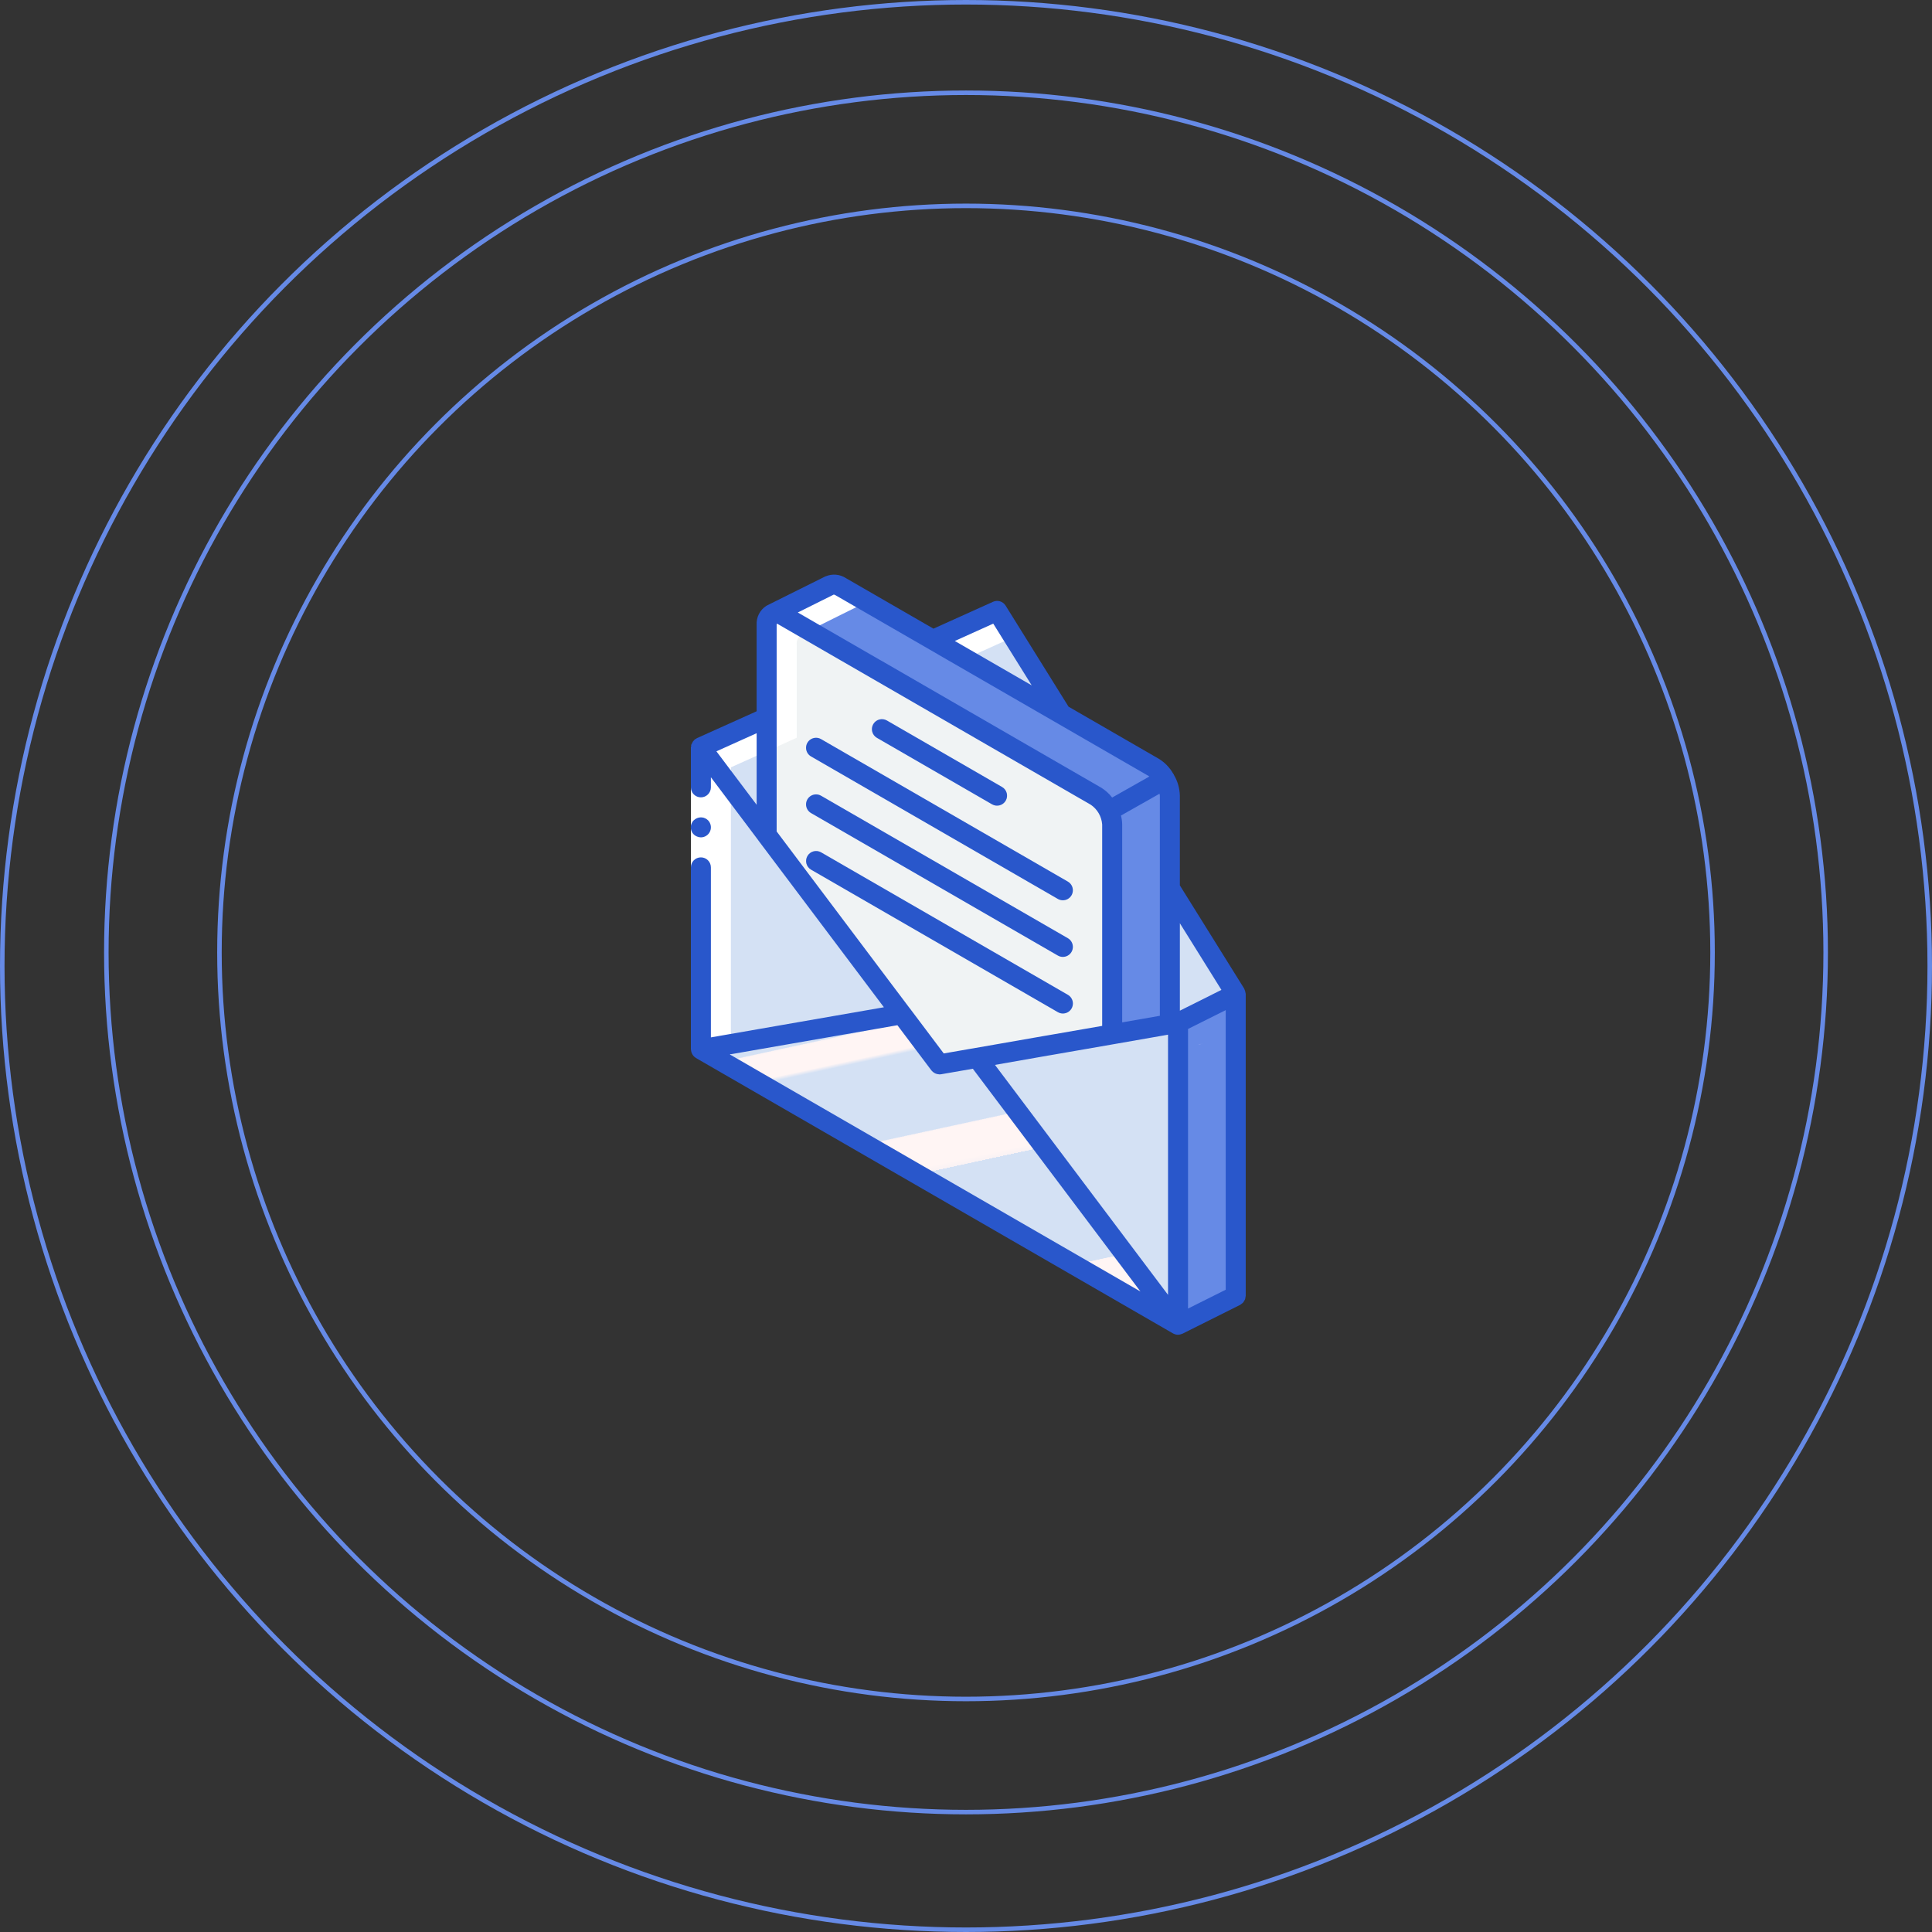
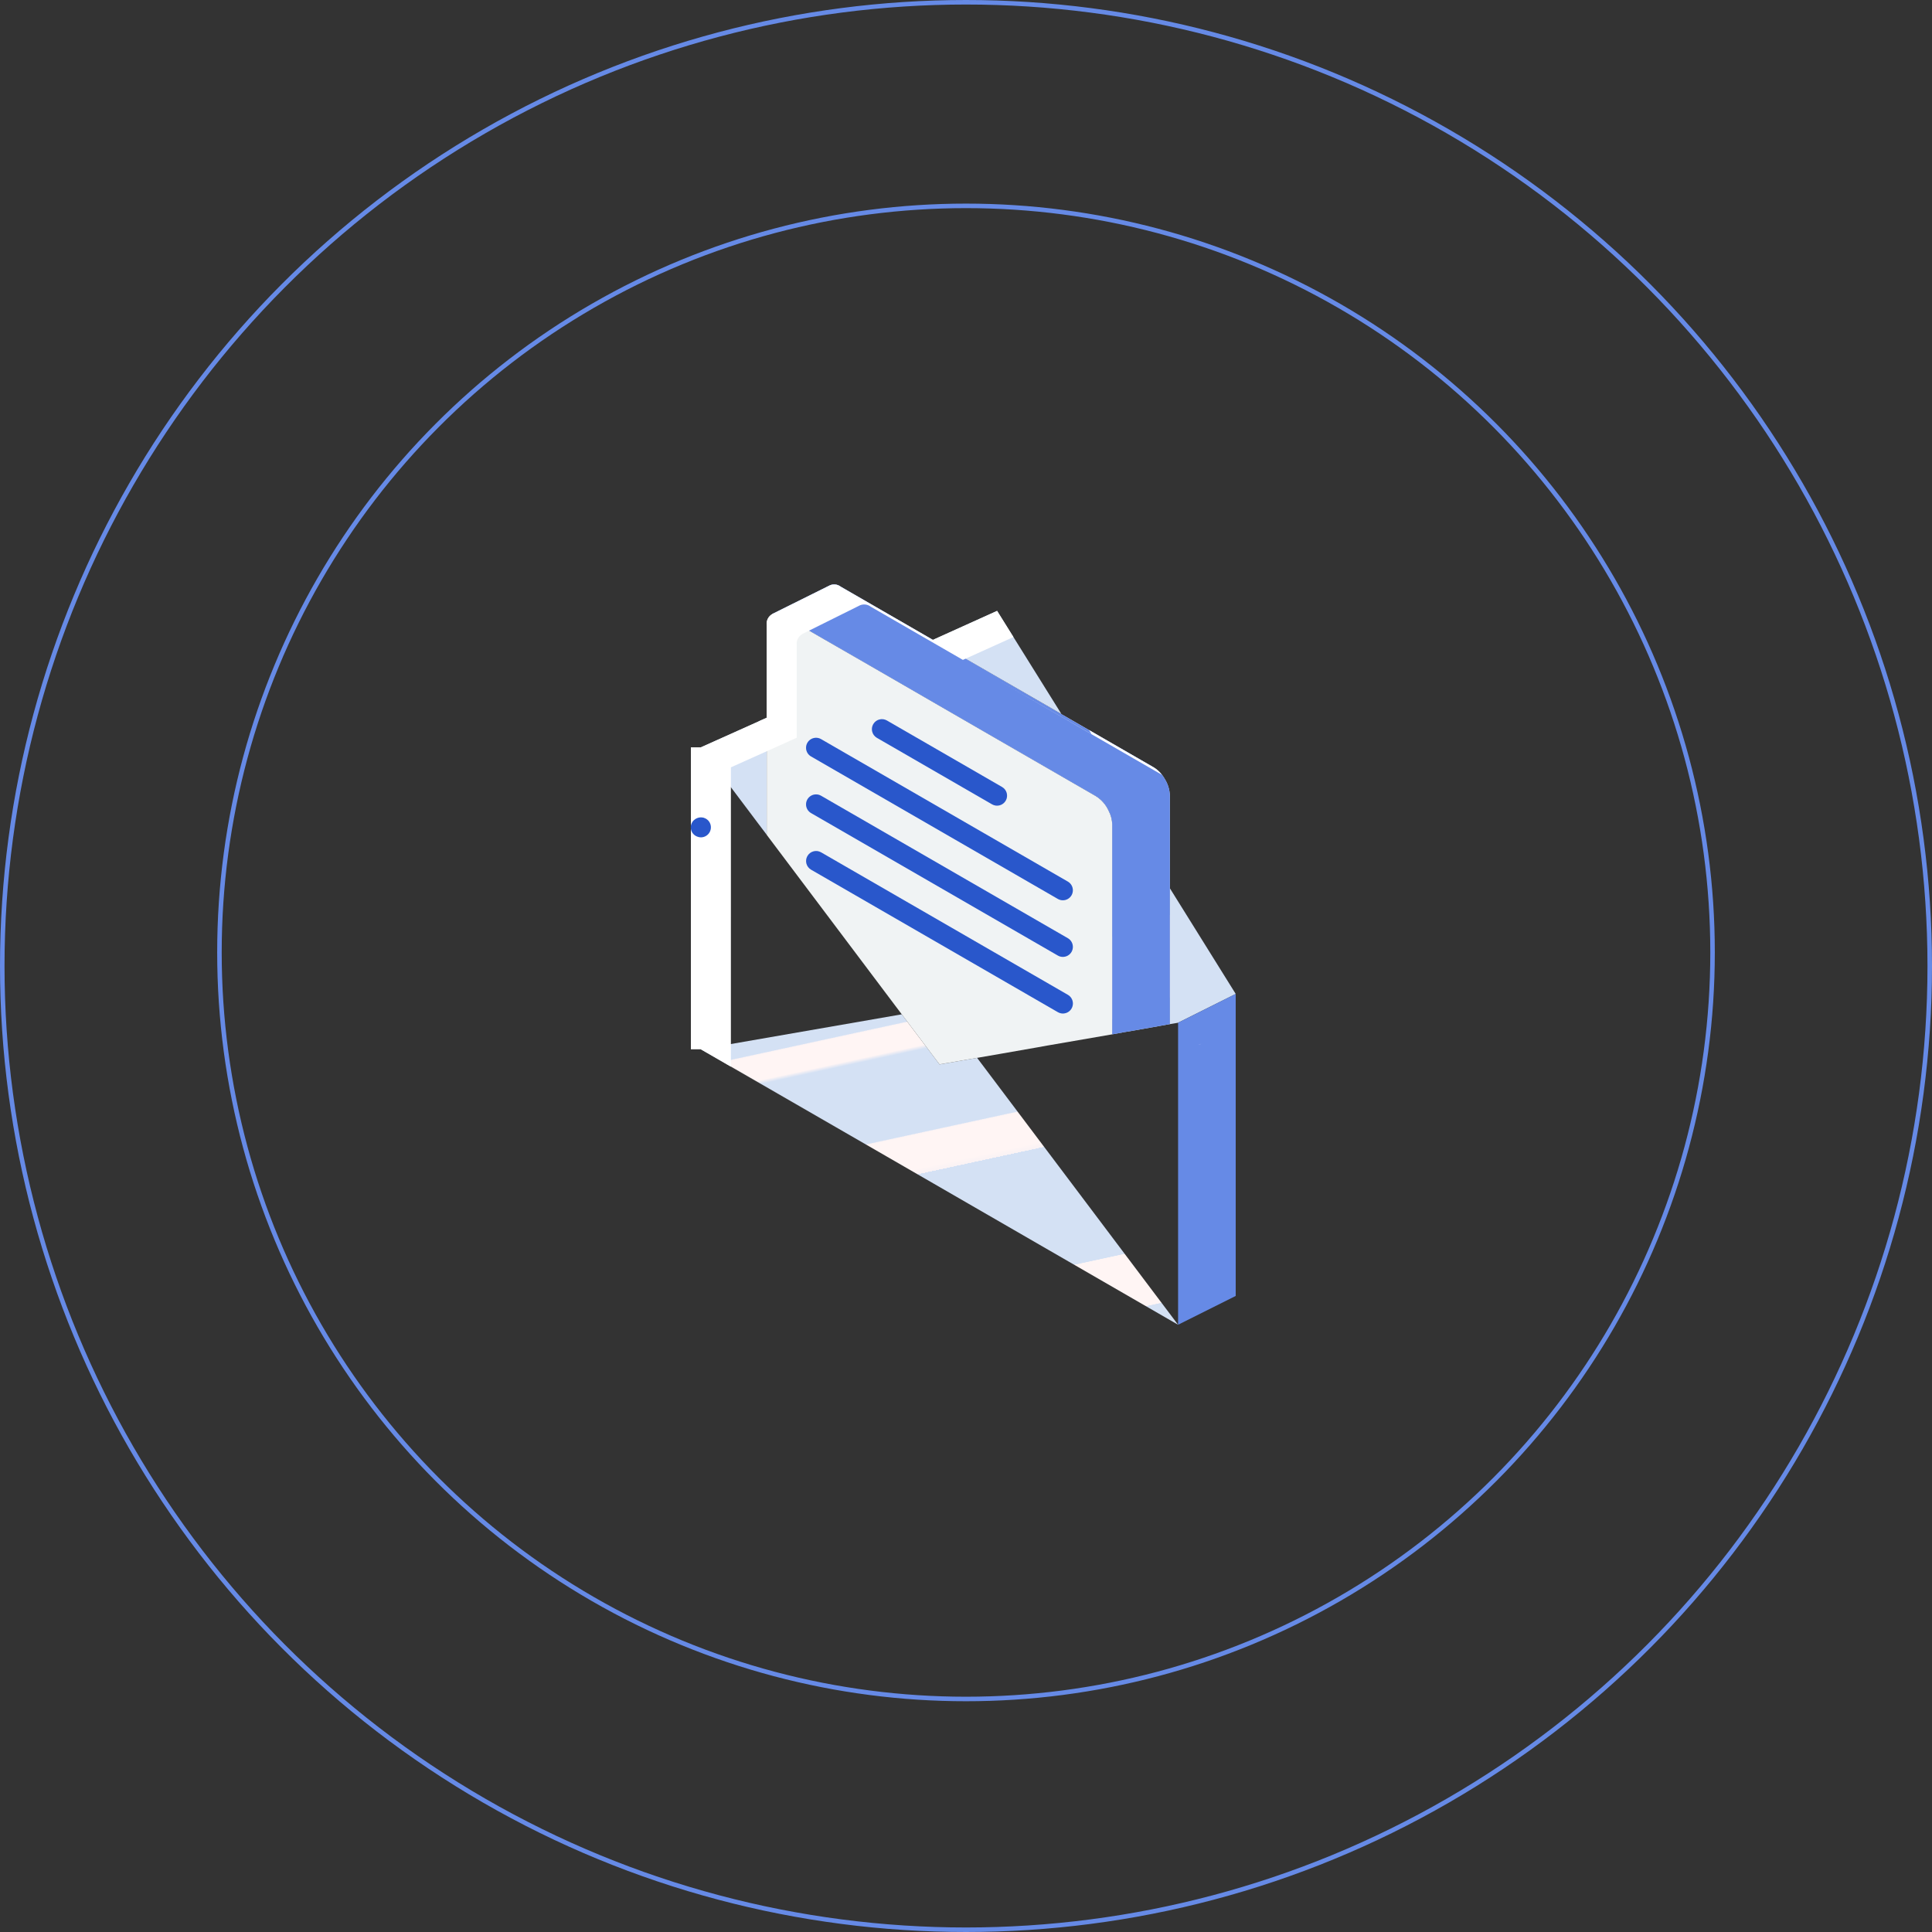
<svg xmlns="http://www.w3.org/2000/svg" width="427" height="427" viewBox="0 0 427 427" fill="none">
  <rect x="0" y="0" width="427" height="427" fill="#333333" stroke="none" />
  <g clip-path="url(#clip0_213_378)">
-     <path d="M258.559 196.322V175.826C258.513 174.541 258.132 173.291 257.453 172.2C256.858 171.117 255.989 170.21 254.933 169.569L234.569 157.828L213.344 145.557L234.591 157.806L220.375 135.011C220.375 135.011 211.774 138.902 206.18 141.423L185.839 129.682C185.062 129.072 183.991 129.001 183.141 129.505L183.053 129.549L170.649 135.718V135.74C169.81 136.227 169.341 137.165 169.455 138.128V158.625C168.969 158.846 168.504 159.045 168.018 159.266L167.664 159.443C162.004 161.985 154.906 165.169 154.906 165.169V231.92L195.899 255.556L260.372 292.789L273.107 286.421V219.671L258.559 196.322ZM258.559 226.37C258.425 226.374 258.292 226.389 258.161 226.414L258.559 226.348C258.802 226.304 259.045 226.282 259.244 226.237C259.013 226.262 258.783 226.307 258.559 226.37Z" fill="#D4E1F4" />
-     <path d="M195.899 255.556L154.906 231.92V231.898L195.899 255.556Z" fill="url(#paint0_linear_213_378)" />
    <path d="M169.455 158.625V184.493L167.664 182.128L154.906 165.169C154.906 165.169 162.004 161.985 167.664 159.443L168.018 159.266C168.504 159.045 168.968 158.845 169.455 158.625Z" fill="#D4E1F4" />
    <path d="M273.111 219.671L260.375 226.038C260.375 226.038 259.955 226.105 259.248 226.237C259.049 226.282 258.806 226.304 258.562 226.348V196.322L273.111 219.671Z" fill="#D4E1F4" />
    <path d="M260.372 292.789L195.899 255.556L154.906 231.898L199.304 224.181L207.639 235.236V235.258L212.923 234.33L214.736 234.02L215.953 233.799L260.372 292.789Z" fill="url(#paint1_linear_213_378)" />
    <path d="M212.925 234.33L207.641 235.258V235.236L212.925 234.33Z" fill="url(#paint2_linear_213_378)" />
    <path d="M273.11 219.671V286.421L260.375 292.789V226.038L273.11 219.671Z" fill="#668AE6" />
    <path d="M234.591 157.806L213.343 145.557L209.386 143.258L208.722 142.882L208.479 142.75L208.457 142.728L206.18 141.423C211.773 138.902 220.375 135.011 220.375 135.011L234.591 157.806Z" fill="#D4E1F4" />
    <path d="M183.384 129.373L183.141 129.505Z" fill="url(#paint3_linear_213_378)" />
    <path d="M170.651 135.718L170.562 135.763Z" fill="url(#paint4_linear_213_378)" />
-     <path d="M245.822 182.216V228.603L231.495 231.08H231.473L229.417 231.455L221.081 232.914L215.974 233.799H215.952L214.736 234.02L212.923 234.33L207.639 235.236L199.303 224.181L196.539 220.511L169.454 184.515V138.128C169.34 137.165 169.81 136.227 170.648 135.74C171.468 135.436 172.384 135.552 173.103 136.05L182.19 141.312L193.444 147.79L221.833 164.196L242.175 175.937C243.443 176.72 244.445 177.869 245.049 179.231C245.531 180.154 245.796 181.175 245.822 182.216Z" fill="#F0F3F4" />
    <path d="M257.453 172.2C256.858 171.117 255.988 170.21 254.932 169.569L234.569 157.828L213.343 145.557L209.385 143.258L208.722 142.882L208.479 142.75L208.457 142.728L206.179 141.423L185.838 129.682C185.062 129.072 183.99 129.001 183.141 129.505L183.052 129.549L170.648 135.718V135.74C171.468 135.436 172.384 135.552 173.103 136.05L182.19 141.312L193.444 147.79L221.834 164.196L242.175 175.937C243.443 176.72 244.445 177.869 245.049 179.231C245.532 180.154 245.797 181.175 245.823 182.216V228.603C246.177 228.537 246.553 228.471 246.951 228.404C247.327 228.338 247.725 228.249 248.101 228.183C248.454 228.117 248.808 228.051 249.162 228.006C249.222 228.009 249.281 228.001 249.339 227.984C249.648 227.918 249.958 227.874 250.245 227.829C250.864 227.719 251.484 227.608 252.081 227.498C252.39 227.431 252.678 227.387 252.987 227.343C253.584 227.232 254.159 227.121 254.712 227.033H254.734C255.286 226.923 255.817 226.834 256.326 226.746C257.011 226.635 257.63 226.524 258.161 226.414L258.559 226.348V175.826C258.513 174.541 258.132 173.291 257.453 172.2Z" fill="url(#paint5_linear_213_378)" />
    <path d="M195.899 255.556L154.906 231.92V231.898L195.899 255.556Z" fill="url(#paint6_linear_213_378)" />
    <path d="M212.925 234.33L207.641 235.258V235.236L212.925 234.33Z" fill="url(#paint7_linear_213_378)" />
    <path d="M183.384 129.373L183.141 129.505Z" fill="url(#paint8_linear_213_378)" />
    <path d="M170.651 135.718L170.562 135.763Z" fill="url(#paint9_linear_213_378)" />
    <path d="M245.822 182.216V228.603L231.495 231.08H231.473L229.417 231.455L221.081 232.914L215.974 233.799H215.952L214.736 234.02L212.923 234.33L207.639 235.236L199.303 224.181L196.539 220.511L169.454 184.515V138.128C169.34 137.165 169.81 136.227 170.648 135.74C171.468 135.436 172.384 135.552 173.103 136.05L182.19 141.312L193.444 147.79L221.833 164.196L242.175 175.937C243.443 176.72 244.445 177.869 245.049 179.231C245.531 180.154 245.796 181.175 245.822 182.216Z" fill="#F0F3F4" />
    <path d="M257.453 172.2C256.858 171.117 255.988 170.21 254.932 169.569L234.569 157.828L213.343 145.557L209.385 143.258L208.722 142.882L208.479 142.75L208.457 142.728L206.179 141.423L185.838 129.682C185.062 129.072 183.99 129.001 183.141 129.505L183.052 129.549L170.648 135.718V135.74C171.468 135.436 172.384 135.552 173.103 136.05L182.19 141.312L193.444 147.79L221.834 164.196L242.175 175.937C243.443 176.72 244.445 177.869 245.049 179.231C245.532 180.154 245.797 181.175 245.823 182.216V228.603C246.177 228.537 246.553 228.471 246.951 228.404C247.327 228.338 247.725 228.249 248.101 228.183C248.454 228.117 248.808 228.051 249.162 228.006C249.222 228.009 249.281 228.001 249.339 227.984C249.648 227.918 249.958 227.874 250.245 227.829C250.864 227.719 251.484 227.608 252.081 227.498C252.39 227.431 252.678 227.387 252.987 227.343C253.584 227.232 254.159 227.121 254.712 227.033H254.734C255.286 226.923 255.817 226.834 256.326 226.746C257.011 226.635 257.63 226.524 258.161 226.414L258.559 226.348V175.826C258.513 174.541 258.132 173.291 257.453 172.2Z" fill="#668AE6" />
    <path d="M220.365 178.064C219.977 178.065 219.597 177.963 219.261 177.769L193.808 163.071C192.751 162.46 192.389 161.108 193 160.051C193.61 158.993 194.962 158.631 196.019 159.241L221.472 173.938C222.34 174.439 222.762 175.459 222.503 176.427C222.243 177.394 221.366 178.066 220.365 178.064Z" fill="#D4E1F4" />
    <path d="M234.912 198.974C234.525 198.974 234.144 198.872 233.809 198.678L179.263 167.187C178.578 166.792 178.156 166.062 178.156 165.272C178.156 164.481 178.578 163.751 179.262 163.356C179.946 162.961 180.79 162.961 181.474 163.356L236.02 194.848C236.887 195.349 237.31 196.37 237.05 197.337C236.791 198.303 235.914 198.975 234.912 198.974Z" fill="#D4E1F4" />
    <path d="M234.912 211.487C234.525 211.487 234.144 211.385 233.808 211.191L179.263 179.699C178.578 179.304 178.156 178.574 178.156 177.784C178.156 176.993 178.578 176.263 179.262 175.868C179.947 175.473 180.79 175.473 181.474 175.869L236.02 207.361C236.887 207.861 237.31 208.882 237.05 209.849C236.79 210.816 235.913 211.488 234.912 211.487Z" fill="#D4E1F4" />
    <path d="M234.912 223.999C234.525 224 234.144 223.898 233.809 223.704L179.263 192.212C178.578 191.817 178.156 191.087 178.156 190.297C178.156 189.506 178.578 188.776 179.262 188.381C179.947 187.986 180.79 187.986 181.474 188.382L236.02 219.874C236.887 220.374 237.31 221.395 237.05 222.362C236.791 223.328 235.914 224.001 234.912 223.999Z" fill="#D4E1F4" />
    <path d="M265.195 230.792C265.419 230.729 265.649 230.684 265.88 230.659C265.681 230.704 265.438 230.726 265.195 230.77L264.797 230.836C264.928 230.811 265.061 230.796 265.195 230.792Z" fill="white" />
    <path d="M241.224 162.228L219.977 149.979L241.202 162.25L256.796 171.241C256.292 170.566 255.659 169.997 254.933 169.569L240.676 161.349L241.224 162.228Z" fill="white" />
    <path d="M161.54 169.591C161.54 169.591 168.637 166.407 174.298 163.865L174.651 163.688C175.138 163.466 175.602 163.268 176.088 163.046V142.55C175.975 141.587 176.444 140.649 177.282 140.162V140.14L189.686 133.972L189.775 133.927C190.624 133.424 191.696 133.494 192.472 134.104L212.814 145.845L213.391 145.585C216.809 144.044 221.135 142.089 223.985 140.8L220.375 135.011C220.375 135.011 211.774 138.902 206.18 141.423L185.839 129.682C185.063 129.072 183.991 129.001 183.141 129.505L183.053 129.549L170.649 135.718V135.74C169.81 136.227 169.341 137.165 169.455 138.128V158.625C168.969 158.846 168.504 159.045 168.018 159.266L167.664 159.443C162.004 161.985 154.906 165.169 154.906 165.169V231.92L161.539 235.744L161.54 169.591Z" fill="white" />
    <path d="M157.117 165.169V193.912V231.911H152.695V193.912V165.169H157.117Z" fill="white" />
-     <path d="M152.695 231.912H152.722C152.718 232.326 152.836 232.732 153.061 233.08C153.107 233.16 153.158 233.237 153.214 233.31C153.365 233.493 153.543 233.651 153.744 233.777C153.767 233.791 153.778 233.815 153.802 233.828L210.315 266.451L259.25 294.704C259.393 294.782 259.543 294.844 259.7 294.889C259.725 294.897 259.747 294.912 259.772 294.919C259.962 294.972 260.158 294.999 260.355 295L260.358 295L260.362 295H260.363H260.364L260.366 295C260.641 294.993 260.911 294.935 261.164 294.829C261.208 294.812 261.25 294.801 261.293 294.781C261.311 294.772 261.332 294.776 261.35 294.767L274.1 288.393C274.188 288.335 274.272 288.27 274.35 288.198C274.485 288.115 274.611 288.017 274.725 287.906C274.89 287.68 275.038 287.441 275.166 287.192C275.214 287.04 275.246 286.883 275.26 286.724C275.289 286.623 275.309 286.52 275.323 286.415V219.672C275.323 219.616 275.295 219.568 275.29 219.512C275.252 219.215 275.168 218.926 275.043 218.654C275.018 218.606 275.017 218.549 274.988 218.502L260.767 195.687V175.836C260.724 174.223 260.27 172.647 259.447 171.259C259.425 171.213 259.426 171.161 259.4 171.116C259.373 171.068 259.327 171.042 259.297 170.997C258.517 169.617 257.39 168.464 256.027 167.653L236.164 156.186L222.256 133.852C221.673 132.909 220.479 132.546 219.47 133.006L206.309 138.942L186.96 127.777C185.627 126.907 183.949 126.758 182.483 127.38C182.455 127.393 182.424 127.389 182.396 127.403L169.577 133.788C169.552 133.8 169.538 133.823 169.515 133.836C169.477 133.856 169.433 133.861 169.395 133.883C167.955 134.796 167.126 136.42 167.229 138.122V157.194L167.139 157.235C167.095 157.252 166.785 157.397 166.746 157.418C161.097 159.966 154.002 163.153 154.002 163.153C153.934 163.184 153.892 163.248 153.828 163.284C153.743 163.318 153.659 163.358 153.579 163.404C153.513 163.468 153.451 163.538 153.395 163.61C153.3 163.699 153.213 163.797 153.136 163.901C153.012 164.141 152.889 164.38 152.765 164.619C152.755 164.657 152.769 164.696 152.762 164.734C152.738 164.878 152.729 165.024 152.735 165.17H152.695V174.014C152.695 175.236 153.685 176.225 154.906 176.225C156.128 176.225 157.117 175.236 157.117 174.014V171.784L167.549 185.652C167.588 185.715 167.629 185.775 167.674 185.835L195.354 222.62L157.117 229.278V191.702C157.117 190.481 156.128 189.491 154.906 189.491C153.685 189.491 152.695 190.481 152.695 191.702V231.912ZM171.651 161.175V138.121C171.65 138.021 171.658 137.92 171.673 137.821C171.783 137.863 171.89 137.914 171.99 137.975L216.677 163.775L220.713 166.107L220.724 166.111L241.083 177.865C242.538 178.857 243.463 180.456 243.596 182.212V226.737L231.213 228.887C231.17 228.892 231.127 228.898 231.086 228.905L215.614 231.609C215.601 231.611 215.589 231.608 215.576 231.61L208.584 232.828L201.073 222.846C201.061 222.83 201.044 222.82 201.031 222.804L198.3 219.173L198.285 219.159L171.652 183.765L171.651 161.175ZM256.275 175.424C256.306 175.56 256.33 175.698 256.346 175.836V224.506L248.018 225.963V182.212C248.008 181.548 247.918 180.888 247.75 180.246L256.275 175.424ZM270.901 285.048L262.573 289.212V227.415L270.901 223.25V285.048ZM231.742 233.279C231.783 233.275 231.824 233.269 231.865 233.262L246.182 230.775L246.189 230.775L246.634 230.696L246.919 230.647C247.011 230.631 247.103 230.614 247.197 230.598L257.233 228.841L258.151 228.68V286.183L219.903 235.358L231.742 233.279ZM269.951 218.78L260.768 223.373V204.048L269.951 218.78ZM219.525 137.832L228.026 151.478L211.027 141.665L219.525 137.832ZM205.485 143.572L207.219 144.573C207.268 144.606 207.318 144.638 207.369 144.668L253.854 171.503C253.91 171.534 253.967 171.582 254.023 171.619L245.799 176.272C245.111 175.37 244.256 174.608 243.281 174.029L221.077 161.21L194.534 145.873C194.519 145.864 194.501 145.865 194.486 145.857L176.323 135.371L184.285 131.405C184.446 131.445 184.599 131.511 184.738 131.601L205.485 143.572ZM167.23 162.05V177.869L159.13 167.106L158.338 166.053C160.594 165.038 164.03 163.492 167.23 162.05ZM198.339 226.588L205.857 236.579C206.048 236.822 206.288 237.021 206.562 237.164C206.611 237.191 206.654 237.221 206.706 237.244C206.969 237.364 207.253 237.43 207.542 237.441C207.57 237.442 207.595 237.46 207.624 237.46C207.75 237.46 207.877 237.449 208.001 237.427L215.01 236.21L252.058 285.442L195.754 252.939L161.291 233.042L198.339 226.588Z" fill="#2957CB" />
    <path d="M154.909 185.069C155.803 185.065 156.608 184.526 156.951 183.7C157.294 182.875 157.107 181.924 156.479 181.288L156.147 181.023C156.024 180.939 155.89 180.871 155.749 180.823C155.624 180.759 155.489 180.715 155.351 180.691C155.205 180.666 155.057 180.652 154.909 180.647C154.324 180.655 153.763 180.884 153.339 181.288C152.803 181.805 152.567 182.56 152.715 183.29C152.863 184.02 153.373 184.624 154.068 184.892C154.334 185.005 154.62 185.066 154.909 185.069Z" fill="#2957CB" />
    <path d="M193.808 163.071L219.261 177.769C220.319 178.378 221.67 178.016 222.281 176.958C222.891 175.901 222.529 174.549 221.472 173.938L196.019 159.241C194.961 158.631 193.61 158.993 193 160.051C192.389 161.108 192.751 162.46 193.808 163.071Z" fill="#2957CB" />
    <path d="M179.255 167.186L233.801 198.678C234.485 199.074 235.328 199.074 236.013 198.679C236.697 198.284 237.119 197.553 237.118 196.763C237.118 195.973 236.696 195.243 236.012 194.848L181.466 163.356C180.782 162.961 179.939 162.96 179.254 163.355C178.57 163.751 178.148 164.481 178.148 165.271C178.148 166.061 178.57 166.792 179.255 167.186Z" fill="#2957CB" />
    <path d="M179.255 179.699L233.801 211.191C234.485 211.586 235.328 211.586 236.013 211.191C236.697 210.796 237.119 210.066 237.118 209.276C237.118 208.485 236.696 207.755 236.012 207.361L181.466 175.869C180.782 175.473 179.939 175.473 179.254 175.868C178.57 176.263 178.148 176.993 178.148 177.784C178.148 178.574 178.57 179.304 179.255 179.699Z" fill="#2957CB" />
    <path d="M233.807 223.703C234.491 224.099 235.335 224.099 236.019 223.704C236.704 223.309 237.125 222.578 237.125 221.788C237.125 220.998 236.703 220.268 236.018 219.873L181.473 188.381C180.415 187.771 179.063 188.134 178.453 189.192C177.842 190.249 178.204 191.601 179.262 192.212L233.807 223.703Z" fill="#2957CB" />
  </g>
  <circle cx="213.5" cy="210.5" r="165" stroke="#668AE6" />
-   <circle cx="213.5" cy="210.5" r="190" stroke="#668AE6" />
  <circle cx="213.5" cy="213.5" r="213" stroke="#668AE6" />
  <defs>
    <linearGradient id="paint0_linear_213_378" x1="165.153" y1="225.985" x2="172.466" y2="264.013" gradientUnits="userSpaceOnUse">
      <stop stop-color="#D4E1F4" />
      <stop offset="0.172" stop-color="#D4E1F4" />
      <stop offset="0.2" stop-color="#D4E1F4" />
      <stop offset="0.2" stop-color="#DAE4F4" />
      <stop offset="0.201" stop-color="#EBEBF4" />
      <stop offset="0.201" stop-color="#F6F1F4" />
      <stop offset="0.202" stop-color="#FDF4F4" />
      <stop offset="0.205" stop-color="#FFF5F4" />
      <stop offset="0.252" stop-color="#FFF5F4" />
      <stop offset="0.26" stop-color="#D4E1F4" />
      <stop offset="0.397" stop-color="#D4E1F4" />
      <stop offset="0.42" stop-color="#D4E1F4" />
      <stop offset="0.42" stop-color="#DAE4F4" />
      <stop offset="0.421" stop-color="#EBEBF4" />
      <stop offset="0.421" stop-color="#F6F1F4" />
      <stop offset="0.422" stop-color="#FDF4F4" />
      <stop offset="0.425" stop-color="#FFF5F4" />
      <stop offset="0.489" stop-color="#FFF5F4" />
      <stop offset="0.5" stop-color="#F9F2F4" />
      <stop offset="0.5" stop-color="#E8EBF4" />
      <stop offset="0.5" stop-color="#DDE5F4" />
      <stop offset="0.5" stop-color="#D6E2F4" />
      <stop offset="0.501" stop-color="#D4E1F4" />
      <stop offset="0.706" stop-color="#D4E1F4" />
      <stop offset="0.74" stop-color="#D4E1F4" />
      <stop offset="0.741" stop-color="#FFF5F4" />
      <stop offset="0.835" stop-color="#FFF5F4" />
      <stop offset="0.85" stop-color="#FFF5F4" />
      <stop offset="0.851" stop-color="#D4E1F4" />
    </linearGradient>
    <linearGradient id="paint1_linear_213_378" x1="179.498" y1="207.411" x2="203.174" y2="316.639" gradientUnits="userSpaceOnUse">
      <stop stop-color="#D4E1F4" />
      <stop offset="0.172" stop-color="#D4E1F4" />
      <stop offset="0.2" stop-color="#D4E1F4" />
      <stop offset="0.2" stop-color="#DAE4F4" />
      <stop offset="0.201" stop-color="#EBEBF4" />
      <stop offset="0.201" stop-color="#F6F1F4" />
      <stop offset="0.202" stop-color="#FDF4F4" />
      <stop offset="0.205" stop-color="#FFF5F4" />
      <stop offset="0.252" stop-color="#FFF5F4" />
      <stop offset="0.26" stop-color="#D4E1F4" />
      <stop offset="0.397" stop-color="#D4E1F4" />
      <stop offset="0.42" stop-color="#D4E1F4" />
      <stop offset="0.42" stop-color="#DAE4F4" />
      <stop offset="0.421" stop-color="#EBEBF4" />
      <stop offset="0.421" stop-color="#F6F1F4" />
      <stop offset="0.422" stop-color="#FDF4F4" />
      <stop offset="0.425" stop-color="#FFF5F4" />
      <stop offset="0.489" stop-color="#FFF5F4" />
      <stop offset="0.5" stop-color="#F9F2F4" />
      <stop offset="0.5" stop-color="#E8EBF4" />
      <stop offset="0.5" stop-color="#DDE5F4" />
      <stop offset="0.5" stop-color="#D6E2F4" />
      <stop offset="0.501" stop-color="#D4E1F4" />
      <stop offset="0.706" stop-color="#D4E1F4" />
      <stop offset="0.74" stop-color="#D4E1F4" />
      <stop offset="0.741" stop-color="#FFF5F4" />
      <stop offset="0.835" stop-color="#FFF5F4" />
      <stop offset="0.85" stop-color="#FFF5F4" />
      <stop offset="0.851" stop-color="#D4E1F4" />
    </linearGradient>
    <linearGradient id="paint2_linear_213_378" x1="208.963" y1="234.09" x2="209.053" y2="235.632" gradientUnits="userSpaceOnUse">
      <stop stop-color="#D4E1F4" />
      <stop offset="0.172" stop-color="#D4E1F4" />
      <stop offset="0.2" stop-color="#D4E1F4" />
      <stop offset="0.2" stop-color="#DAE4F4" />
      <stop offset="0.201" stop-color="#EBEBF4" />
      <stop offset="0.201" stop-color="#F6F1F4" />
      <stop offset="0.202" stop-color="#FDF4F4" />
      <stop offset="0.205" stop-color="#FFF5F4" />
      <stop offset="0.252" stop-color="#FFF5F4" />
      <stop offset="0.26" stop-color="#D4E1F4" />
      <stop offset="0.397" stop-color="#D4E1F4" />
      <stop offset="0.42" stop-color="#D4E1F4" />
      <stop offset="0.42" stop-color="#DAE4F4" />
      <stop offset="0.421" stop-color="#EBEBF4" />
      <stop offset="0.421" stop-color="#F6F1F4" />
      <stop offset="0.422" stop-color="#FDF4F4" />
      <stop offset="0.425" stop-color="#FFF5F4" />
      <stop offset="0.489" stop-color="#FFF5F4" />
      <stop offset="0.5" stop-color="#F9F2F4" />
      <stop offset="0.5" stop-color="#E8EBF4" />
      <stop offset="0.5" stop-color="#DDE5F4" />
      <stop offset="0.5" stop-color="#D6E2F4" />
      <stop offset="0.501" stop-color="#D4E1F4" />
      <stop offset="0.706" stop-color="#D4E1F4" />
      <stop offset="0.74" stop-color="#D4E1F4" />
      <stop offset="0.741" stop-color="#FFF5F4" />
      <stop offset="0.835" stop-color="#FFF5F4" />
      <stop offset="0.85" stop-color="#FFF5F4" />
      <stop offset="0.851" stop-color="#D4E1F4" />
    </linearGradient>
    <linearGradient id="paint3_linear_213_378" x1="183.202" y1="129.34" x2="183.24" y2="129.555" gradientUnits="userSpaceOnUse">
      <stop stop-color="#D4E1F4" />
      <stop offset="0.172" stop-color="#D4E1F4" />
      <stop offset="0.2" stop-color="#D4E1F4" />
      <stop offset="0.2" stop-color="#DAE4F4" />
      <stop offset="0.201" stop-color="#EBEBF4" />
      <stop offset="0.201" stop-color="#F6F1F4" />
      <stop offset="0.202" stop-color="#FDF4F4" />
      <stop offset="0.205" stop-color="#FFF5F4" />
      <stop offset="0.252" stop-color="#FFF5F4" />
      <stop offset="0.26" stop-color="#D4E1F4" />
      <stop offset="0.397" stop-color="#D4E1F4" />
      <stop offset="0.42" stop-color="#D4E1F4" />
      <stop offset="0.42" stop-color="#DAE4F4" />
      <stop offset="0.421" stop-color="#EBEBF4" />
      <stop offset="0.421" stop-color="#F6F1F4" />
      <stop offset="0.422" stop-color="#FDF4F4" />
      <stop offset="0.425" stop-color="#FFF5F4" />
      <stop offset="0.489" stop-color="#FFF5F4" />
      <stop offset="0.5" stop-color="#F9F2F4" />
      <stop offset="0.5" stop-color="#E8EBF4" />
      <stop offset="0.5" stop-color="#DDE5F4" />
      <stop offset="0.5" stop-color="#D6E2F4" />
      <stop offset="0.501" stop-color="#D4E1F4" />
      <stop offset="0.706" stop-color="#D4E1F4" />
      <stop offset="0.74" stop-color="#D4E1F4" />
      <stop offset="0.741" stop-color="#FFF5F4" />
      <stop offset="0.835" stop-color="#FFF5F4" />
      <stop offset="0.85" stop-color="#FFF5F4" />
      <stop offset="0.851" stop-color="#D4E1F4" />
    </linearGradient>
    <linearGradient id="paint4_linear_213_378" x1="170.585" y1="135.703" x2="170.597" y2="135.774" gradientUnits="userSpaceOnUse">
      <stop stop-color="#D4E1F4" />
      <stop offset="0.172" stop-color="#D4E1F4" />
      <stop offset="0.2" stop-color="#D4E1F4" />
      <stop offset="0.2" stop-color="#DAE4F4" />
      <stop offset="0.201" stop-color="#EBEBF4" />
      <stop offset="0.201" stop-color="#F6F1F4" />
      <stop offset="0.202" stop-color="#FDF4F4" />
      <stop offset="0.205" stop-color="#FFF5F4" />
      <stop offset="0.252" stop-color="#FFF5F4" />
      <stop offset="0.26" stop-color="#D4E1F4" />
      <stop offset="0.397" stop-color="#D4E1F4" />
      <stop offset="0.42" stop-color="#D4E1F4" />
      <stop offset="0.42" stop-color="#DAE4F4" />
      <stop offset="0.421" stop-color="#EBEBF4" />
      <stop offset="0.421" stop-color="#F6F1F4" />
      <stop offset="0.422" stop-color="#FDF4F4" />
      <stop offset="0.425" stop-color="#FFF5F4" />
      <stop offset="0.489" stop-color="#FFF5F4" />
      <stop offset="0.5" stop-color="#F9F2F4" />
      <stop offset="0.5" stop-color="#E8EBF4" />
      <stop offset="0.5" stop-color="#DDE5F4" />
      <stop offset="0.5" stop-color="#D6E2F4" />
      <stop offset="0.501" stop-color="#D4E1F4" />
      <stop offset="0.706" stop-color="#D4E1F4" />
      <stop offset="0.74" stop-color="#D4E1F4" />
      <stop offset="0.741" stop-color="#FFF5F4" />
      <stop offset="0.835" stop-color="#FFF5F4" />
      <stop offset="0.85" stop-color="#FFF5F4" />
      <stop offset="0.851" stop-color="#D4E1F4" />
    </linearGradient>
    <linearGradient id="paint5_linear_213_378" x1="198.87" y1="101.961" x2="253.565" y2="247.089" gradientUnits="userSpaceOnUse">
      <stop stop-color="#D4E1F4" />
      <stop offset="0.172" stop-color="#D4E1F4" />
      <stop offset="0.2" stop-color="#D4E1F4" />
      <stop offset="0.2" stop-color="#DAE4F4" />
      <stop offset="0.201" stop-color="#EBEBF4" />
      <stop offset="0.201" stop-color="#F6F1F4" />
      <stop offset="0.202" stop-color="#FDF4F4" />
      <stop offset="0.205" stop-color="#FFF5F4" />
      <stop offset="0.252" stop-color="#FFF5F4" />
      <stop offset="0.26" stop-color="#D4E1F4" />
      <stop offset="0.397" stop-color="#D4E1F4" />
      <stop offset="0.42" stop-color="#D4E1F4" />
      <stop offset="0.42" stop-color="#DAE4F4" />
      <stop offset="0.421" stop-color="#EBEBF4" />
      <stop offset="0.421" stop-color="#F6F1F4" />
      <stop offset="0.422" stop-color="#FDF4F4" />
      <stop offset="0.425" stop-color="#FFF5F4" />
      <stop offset="0.489" stop-color="#FFF5F4" />
      <stop offset="0.5" stop-color="#F9F2F4" />
      <stop offset="0.5" stop-color="#E8EBF4" />
      <stop offset="0.5" stop-color="#DDE5F4" />
      <stop offset="0.5" stop-color="#D6E2F4" />
      <stop offset="0.501" stop-color="#D4E1F4" />
      <stop offset="0.706" stop-color="#D4E1F4" />
      <stop offset="0.74" stop-color="#D4E1F4" />
      <stop offset="0.741" stop-color="#FFF5F4" />
      <stop offset="0.835" stop-color="#FFF5F4" />
      <stop offset="0.85" stop-color="#FFF5F4" />
      <stop offset="0.851" stop-color="#D4E1F4" />
    </linearGradient>
    <linearGradient id="paint6_linear_213_378" x1="165.153" y1="225.985" x2="172.466" y2="264.013" gradientUnits="userSpaceOnUse">
      <stop stop-color="#D4E1F4" />
      <stop offset="0.172" stop-color="#D4E1F4" />
      <stop offset="0.2" stop-color="#D4E1F4" />
      <stop offset="0.2" stop-color="#DAE4F4" />
      <stop offset="0.201" stop-color="#EBEBF4" />
      <stop offset="0.201" stop-color="#F6F1F4" />
      <stop offset="0.202" stop-color="#FDF4F4" />
      <stop offset="0.205" stop-color="#FFF5F4" />
      <stop offset="0.252" stop-color="#FFF5F4" />
      <stop offset="0.26" stop-color="#D4E1F4" />
      <stop offset="0.397" stop-color="#D4E1F4" />
      <stop offset="0.42" stop-color="#D4E1F4" />
      <stop offset="0.42" stop-color="#DAE4F4" />
      <stop offset="0.421" stop-color="#EBEBF4" />
      <stop offset="0.421" stop-color="#F6F1F4" />
      <stop offset="0.422" stop-color="#FDF4F4" />
      <stop offset="0.425" stop-color="#FFF5F4" />
      <stop offset="0.489" stop-color="#FFF5F4" />
      <stop offset="0.5" stop-color="#F9F2F4" />
      <stop offset="0.5" stop-color="#E8EBF4" />
      <stop offset="0.5" stop-color="#DDE5F4" />
      <stop offset="0.5" stop-color="#D6E2F4" />
      <stop offset="0.501" stop-color="#D4E1F4" />
      <stop offset="0.706" stop-color="#D4E1F4" />
      <stop offset="0.74" stop-color="#D4E1F4" />
      <stop offset="0.741" stop-color="#FFF5F4" />
      <stop offset="0.835" stop-color="#FFF5F4" />
      <stop offset="0.85" stop-color="#FFF5F4" />
      <stop offset="0.851" stop-color="#D4E1F4" />
    </linearGradient>
    <linearGradient id="paint7_linear_213_378" x1="208.963" y1="234.09" x2="209.053" y2="235.632" gradientUnits="userSpaceOnUse">
      <stop stop-color="#D4E1F4" />
      <stop offset="0.172" stop-color="#D4E1F4" />
      <stop offset="0.2" stop-color="#D4E1F4" />
      <stop offset="0.2" stop-color="#DAE4F4" />
      <stop offset="0.201" stop-color="#EBEBF4" />
      <stop offset="0.201" stop-color="#F6F1F4" />
      <stop offset="0.202" stop-color="#FDF4F4" />
      <stop offset="0.205" stop-color="#FFF5F4" />
      <stop offset="0.252" stop-color="#FFF5F4" />
      <stop offset="0.26" stop-color="#D4E1F4" />
      <stop offset="0.397" stop-color="#D4E1F4" />
      <stop offset="0.42" stop-color="#D4E1F4" />
      <stop offset="0.42" stop-color="#DAE4F4" />
      <stop offset="0.421" stop-color="#EBEBF4" />
      <stop offset="0.421" stop-color="#F6F1F4" />
      <stop offset="0.422" stop-color="#FDF4F4" />
      <stop offset="0.425" stop-color="#FFF5F4" />
      <stop offset="0.489" stop-color="#FFF5F4" />
      <stop offset="0.5" stop-color="#F9F2F4" />
      <stop offset="0.5" stop-color="#E8EBF4" />
      <stop offset="0.5" stop-color="#DDE5F4" />
      <stop offset="0.5" stop-color="#D6E2F4" />
      <stop offset="0.501" stop-color="#D4E1F4" />
      <stop offset="0.706" stop-color="#D4E1F4" />
      <stop offset="0.74" stop-color="#D4E1F4" />
      <stop offset="0.741" stop-color="#FFF5F4" />
      <stop offset="0.835" stop-color="#FFF5F4" />
      <stop offset="0.85" stop-color="#FFF5F4" />
      <stop offset="0.851" stop-color="#D4E1F4" />
    </linearGradient>
    <linearGradient id="paint8_linear_213_378" x1="183.202" y1="129.34" x2="183.24" y2="129.555" gradientUnits="userSpaceOnUse">
      <stop stop-color="#D4E1F4" />
      <stop offset="0.172" stop-color="#D4E1F4" />
      <stop offset="0.2" stop-color="#D4E1F4" />
      <stop offset="0.2" stop-color="#DAE4F4" />
      <stop offset="0.201" stop-color="#EBEBF4" />
      <stop offset="0.201" stop-color="#F6F1F4" />
      <stop offset="0.202" stop-color="#FDF4F4" />
      <stop offset="0.205" stop-color="#FFF5F4" />
      <stop offset="0.252" stop-color="#FFF5F4" />
      <stop offset="0.26" stop-color="#D4E1F4" />
      <stop offset="0.397" stop-color="#D4E1F4" />
      <stop offset="0.42" stop-color="#D4E1F4" />
      <stop offset="0.42" stop-color="#DAE4F4" />
      <stop offset="0.421" stop-color="#EBEBF4" />
      <stop offset="0.421" stop-color="#F6F1F4" />
      <stop offset="0.422" stop-color="#FDF4F4" />
      <stop offset="0.425" stop-color="#FFF5F4" />
      <stop offset="0.489" stop-color="#FFF5F4" />
      <stop offset="0.5" stop-color="#F9F2F4" />
      <stop offset="0.5" stop-color="#E8EBF4" />
      <stop offset="0.5" stop-color="#DDE5F4" />
      <stop offset="0.5" stop-color="#D6E2F4" />
      <stop offset="0.501" stop-color="#D4E1F4" />
      <stop offset="0.706" stop-color="#D4E1F4" />
      <stop offset="0.74" stop-color="#D4E1F4" />
      <stop offset="0.741" stop-color="#FFF5F4" />
      <stop offset="0.835" stop-color="#FFF5F4" />
      <stop offset="0.85" stop-color="#FFF5F4" />
      <stop offset="0.851" stop-color="#D4E1F4" />
    </linearGradient>
    <linearGradient id="paint9_linear_213_378" x1="170.585" y1="135.703" x2="170.597" y2="135.774" gradientUnits="userSpaceOnUse">
      <stop stop-color="#D4E1F4" />
      <stop offset="0.172" stop-color="#D4E1F4" />
      <stop offset="0.2" stop-color="#D4E1F4" />
      <stop offset="0.2" stop-color="#DAE4F4" />
      <stop offset="0.201" stop-color="#EBEBF4" />
      <stop offset="0.201" stop-color="#F6F1F4" />
      <stop offset="0.202" stop-color="#FDF4F4" />
      <stop offset="0.205" stop-color="#FFF5F4" />
      <stop offset="0.252" stop-color="#FFF5F4" />
      <stop offset="0.26" stop-color="#D4E1F4" />
      <stop offset="0.397" stop-color="#D4E1F4" />
      <stop offset="0.42" stop-color="#D4E1F4" />
      <stop offset="0.42" stop-color="#DAE4F4" />
      <stop offset="0.421" stop-color="#EBEBF4" />
      <stop offset="0.421" stop-color="#F6F1F4" />
      <stop offset="0.422" stop-color="#FDF4F4" />
      <stop offset="0.425" stop-color="#FFF5F4" />
      <stop offset="0.489" stop-color="#FFF5F4" />
      <stop offset="0.5" stop-color="#F9F2F4" />
      <stop offset="0.5" stop-color="#E8EBF4" />
      <stop offset="0.5" stop-color="#DDE5F4" />
      <stop offset="0.5" stop-color="#D6E2F4" />
      <stop offset="0.501" stop-color="#D4E1F4" />
      <stop offset="0.706" stop-color="#D4E1F4" />
      <stop offset="0.74" stop-color="#D4E1F4" />
      <stop offset="0.741" stop-color="#FFF5F4" />
      <stop offset="0.835" stop-color="#FFF5F4" />
      <stop offset="0.85" stop-color="#FFF5F4" />
      <stop offset="0.851" stop-color="#D4E1F4" />
    </linearGradient>
    <clipPath id="clip0_213_378">
      <rect width="168" height="168" fill="white" transform="translate(130 127)" />
    </clipPath>
  </defs>
</svg>